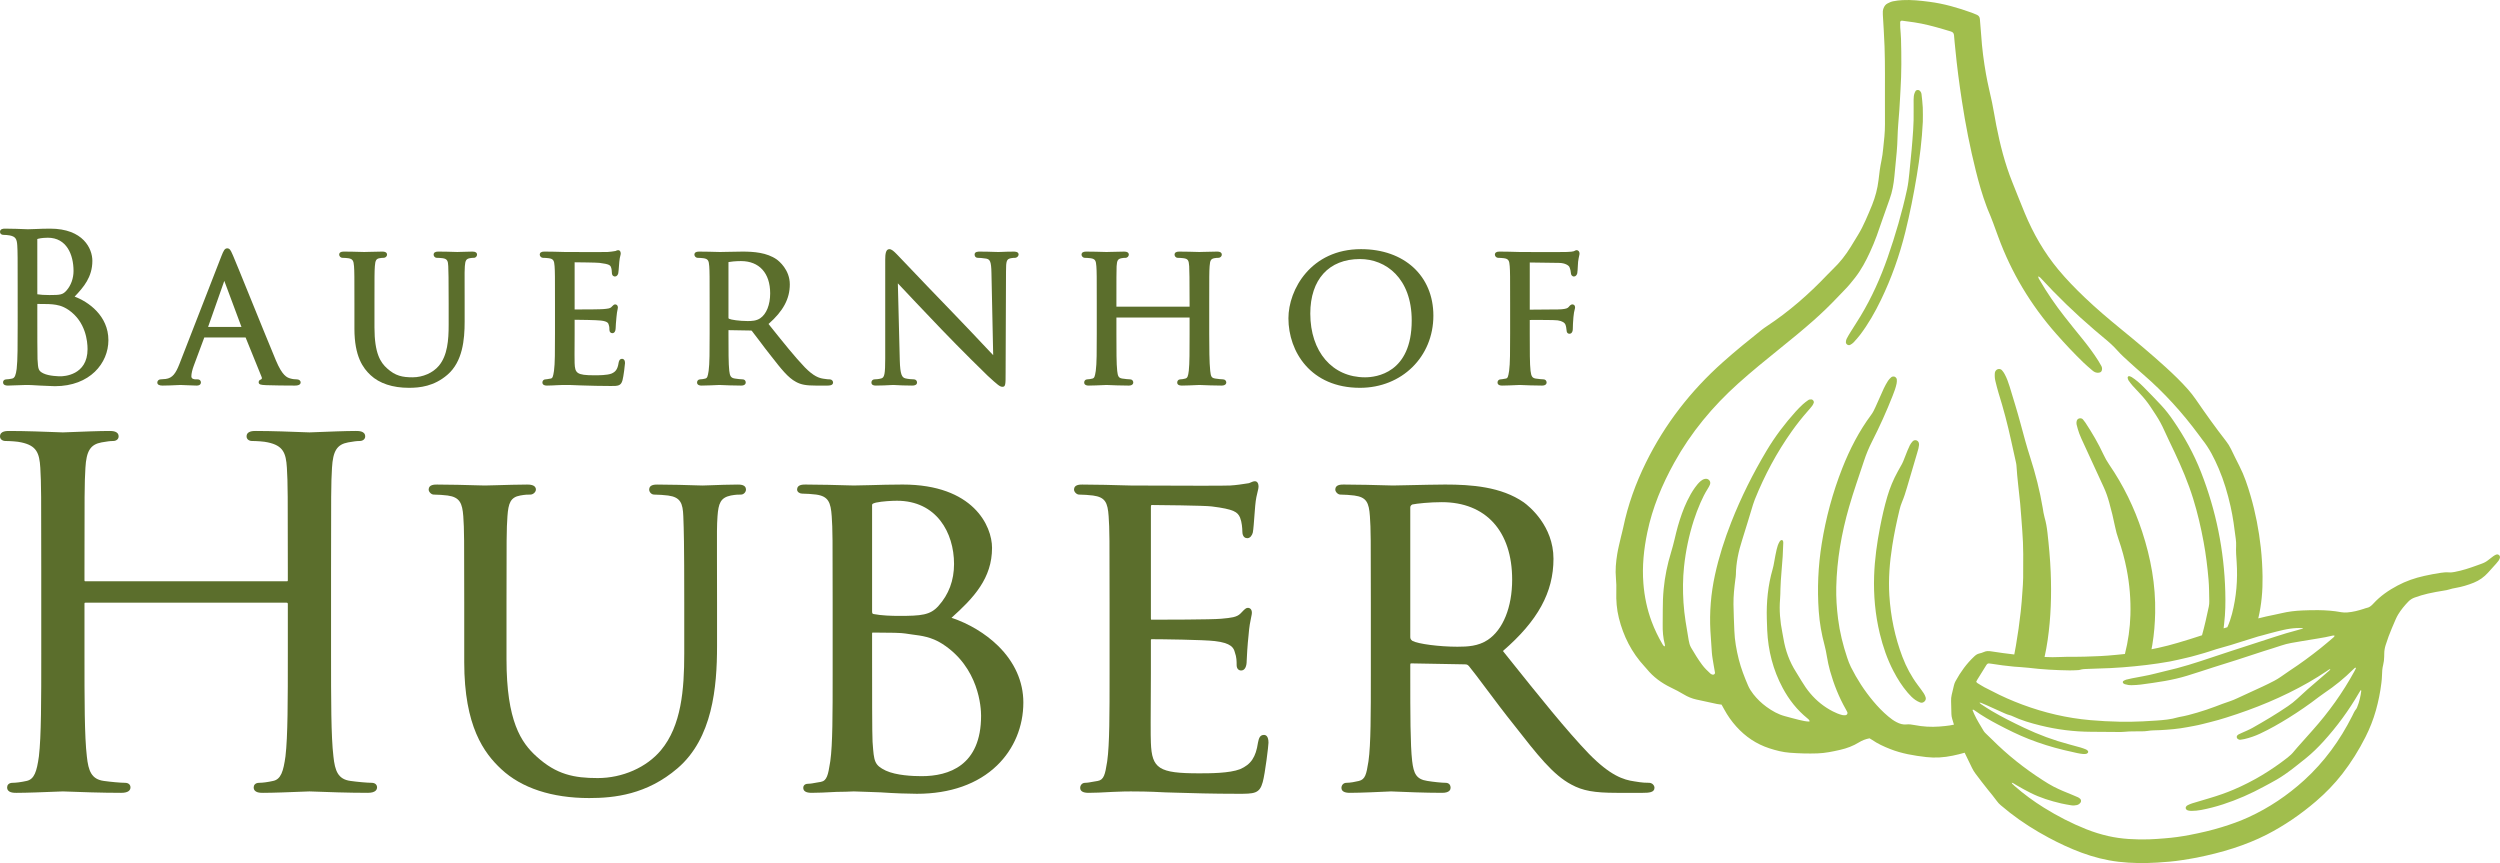
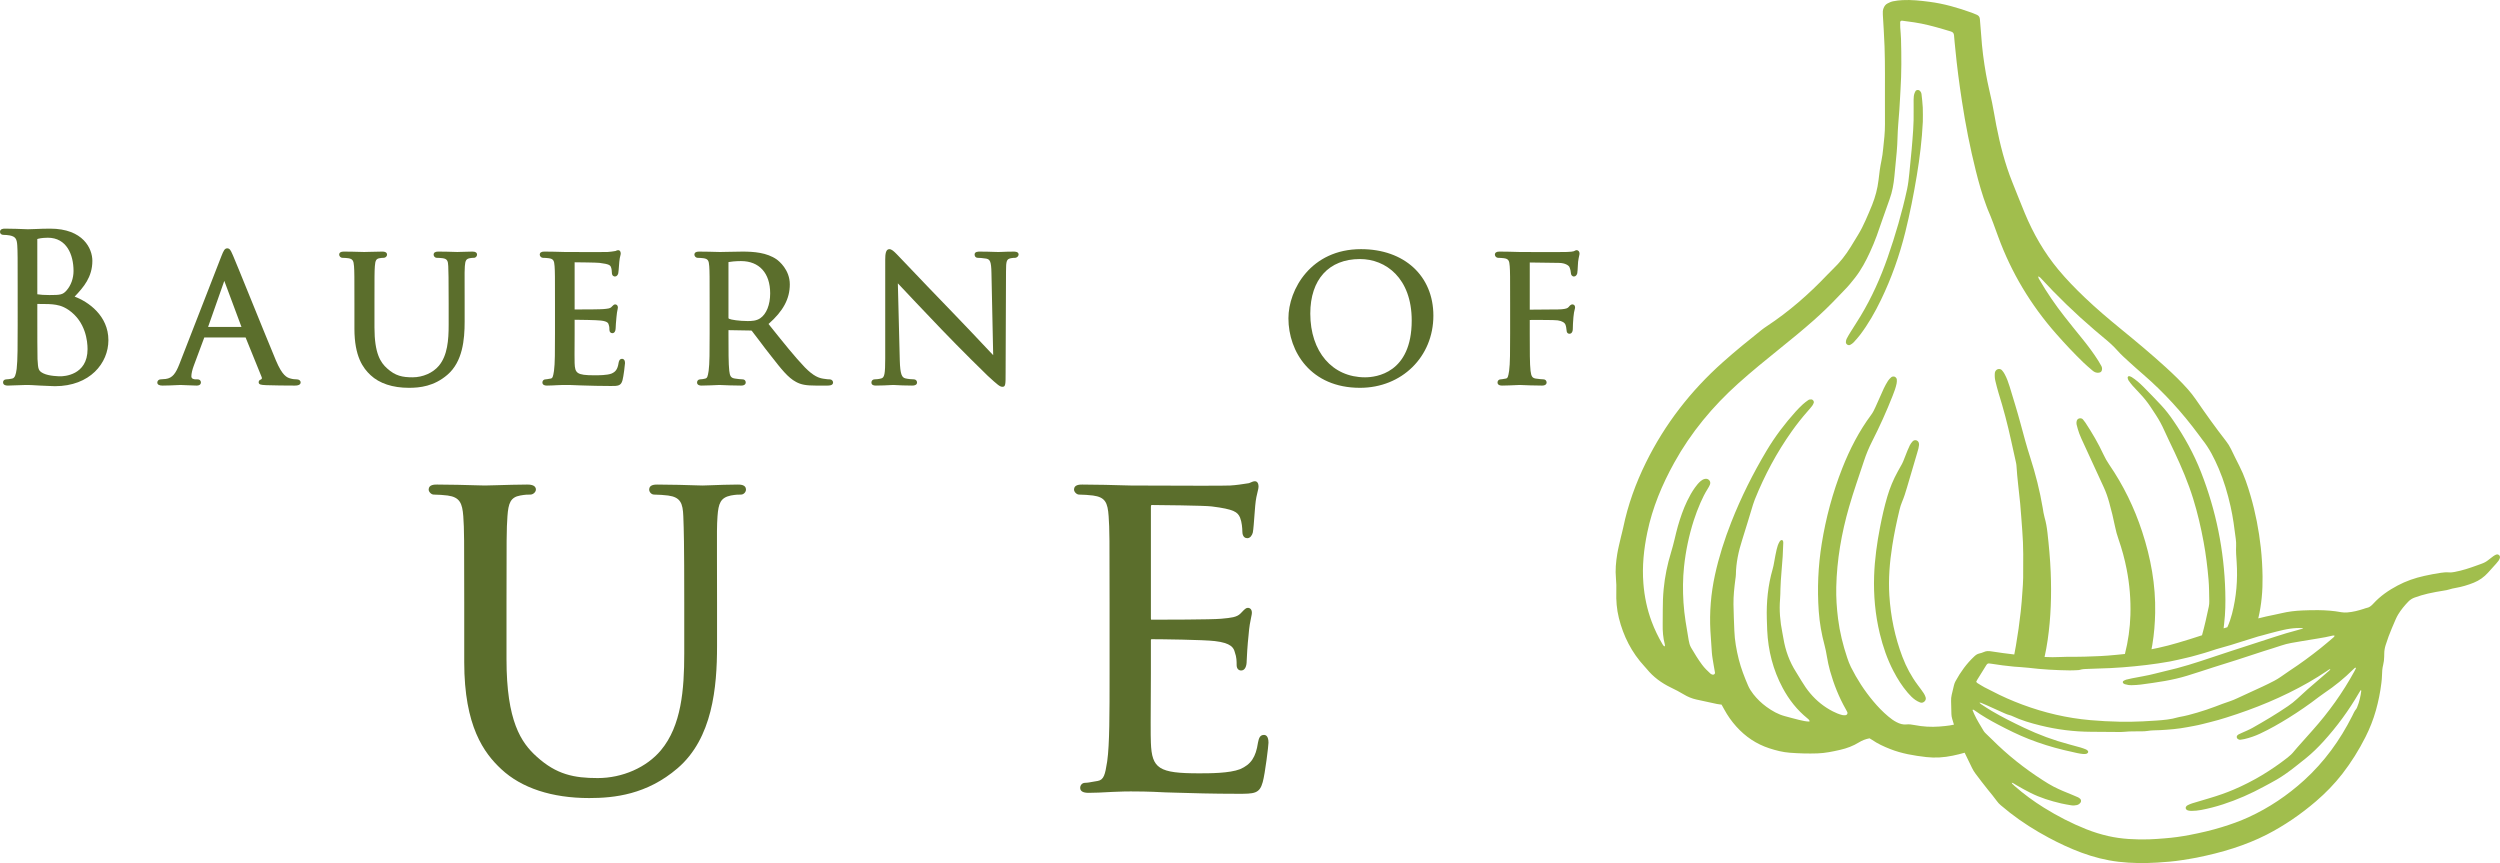
<svg xmlns="http://www.w3.org/2000/svg" version="1.1" x="0px" y="0px" viewBox="0 0 850.394 293.581" style="enable-background:new 0 0 850.394 293.581;" xml:space="preserve">
  <g id="Ebene_1">
    <g>
      <path style="fill:#5B6E2C;" d="M16.263,80.862c-0.859,0-2.204,0.083-3.177,0.329c-0.329,0.072-0.392,0.135-0.397,0.137    l0.005,18.579c0,0.149,0.016,0.194,0.016,0.196c1.032,0.171,2.416,0.261,4.103,0.261c3.783,0,4.561-0.117,5.857-1.598    c1.487-1.704,2.344-4.112,2.344-6.598C25.013,86.703,22.714,80.862,16.263,80.862 M12.696,103.387l-0.002,3.844    c0,5.187,0,13.867,0.065,14.882l0.018,0.277c0.189,3.121,0.228,3.772,2.008,4.635c1.936,0.928,5.196,0.976,5.83,0.976    c0.937,0,9.167-0.259,9.167-9.232c0-2.677-0.629-9.336-6.454-13.342c-2.22-1.503-3.867-1.708-5.46-1.904    C17.448,103.459,16.243,103.389,12.696,103.387 M18.681,131.365c-0.41,0-1.235-0.041-2.222-0.088    c-0.859-0.038-1.837-0.088-2.774-0.117c-2.06-0.144-3.964-0.21-4.194-0.21c-0.137,0-1.3,0-2.736,0.072    c-0.762,0-1.55,0.038-2.283,0.074c-0.656,0.032-1.262,0.063-1.753,0.063c-0.415,0-1.681,0-1.681-1.131    c0-0.475,0.354-0.989,1.129-0.989c0.48,0,1.208-0.099,1.949-0.261c0.955-0.196,1.273-1.271,1.555-3.317    c0.34-2.857,0.34-8.444,0.34-14.913V98.389c0-10.758,0-12.698-0.135-14.888c-0.137-2.317-0.656-3.015-2.517-3.412    c-0.512-0.128-1.64-0.196-2.229-0.196C0.489,79.893,0,79.469,0,78.903c0-1.131,1.266-1.131,1.683-1.131    c2.344,0,5.424,0.119,6.902,0.178c0.493,0.02,0.822,0.032,0.906,0.032c0.69,0,1.559-0.036,2.564-0.079    c1.386-0.056,3.11-0.131,4.967-0.131c11.362,0,14.395,6.877,14.395,10.943c0,5.521-2.97,8.964-6.032,12.182    c4.635,1.726,11.488,6.463,11.488,14.832C36.873,123.498,30.624,131.365,18.681,131.365" />
      <path style="fill:#5B6E2C;" d="M70.781,111.214h11.359l-5.843-15.677L70.781,111.214z M100.308,131.159    c-3.482,0-6.9-0.05-9.624-0.137l-0.457-0.025c-1.251-0.068-2.24-0.122-2.24-0.969c0-0.595,0.401-0.775,0.615-0.874l0.16-0.072    c0.023-0.009,0.219-0.095,0.295-0.279c0.059-0.137,0.041-0.325-0.056-0.552l-5.458-13.462l-14.048-0.005l-3.538,9.505    c-0.548,1.44-0.863,2.801-0.863,3.736c0,0.881,0.937,1.014,1.496,1.014h0.554c0.883,0,1.199,0.548,1.199,1.059    c0,0.32-0.144,1.061-1.476,1.061c-0.863,0-2.386-0.072-3.628-0.133c-0.838-0.043-1.55-0.074-1.83-0.074    c-0.203,0-0.669,0.023-1.291,0.052c-1.269,0.063-3.186,0.155-4.856,0.155c-1.163,0-1.753-0.358-1.753-1.061    c0-0.572,0.518-1.059,1.131-1.059c0.381,0,1.248-0.068,1.717-0.133c2.362-0.295,3.457-1.994,4.656-5.03l14.3-36.751    c0.739-1.882,1.127-2.65,1.985-2.65c0.87,0,1.21,0.771,1.643,1.744c0.097,0.219,0.207,0.464,0.331,0.726    c0.539,1.217,3.056,7.414,5.967,14.586c3.134,7.716,6.686,16.463,8.622,21.092c2.222,5.28,3.788,5.771,4.825,6.098    c0.904,0.275,1.794,0.318,2.244,0.318c0.786,0,1.336,0.435,1.336,1.059C102.266,130.495,102.009,131.159,100.308,131.159" />
      <path style="fill:#5B6E2C;" d="M139.096,131.919c-5.521,0-10.03-1.487-13.038-4.302c-2.56-2.382-5.501-6.334-5.501-15.826v-8.64    c0-9.113,0-10.753-0.135-12.601c-0.137-1.85-0.444-2.504-1.992-2.718c-0.453-0.068-1.456-0.131-1.994-0.131    c-0.525,0-1.059-0.534-1.059-1.061c0-0.703,0.521-1.059,1.544-1.059c1.915,0,4.261,0.068,5.71,0.106    c0.635,0.02,1.097,0.032,1.266,0.032c0.196,0,0.8-0.018,1.58-0.041c1.42-0.041,3.409-0.097,4.568-0.097    c1.334,0,1.613,0.575,1.613,1.059c0,0.545-0.548,1.061-1.129,1.061c-0.397,0-0.71,0-1.415,0.128    c-1.133,0.194-1.462,0.755-1.604,2.72c-0.133,1.848-0.133,3.488-0.133,12.601v8.223c0,8.874,2.066,11.943,4.297,13.94    c2.81,2.551,5.214,3.033,8.667,3.033c3.497,0,6.929-1.508,8.955-3.939c2.916-3.488,3.319-8.721,3.319-13.861v-7.396    c0-8.838-0.068-10.677-0.133-12.455l-0.005-0.169c-0.068-1.803-0.37-2.481-1.922-2.695c-0.453-0.068-1.456-0.131-1.994-0.131    c-0.624,0-1.059-0.561-1.059-1.061c0-0.703,0.521-1.059,1.544-1.059c1.988,0,4.43,0.074,5.719,0.115    c0.448,0.014,0.755,0.023,0.845,0.023c0.133,0,0.521-0.014,1.046-0.034c1.12-0.041,2.848-0.104,4.065-0.104    c1.025,0,1.546,0.356,1.546,1.059c0,0.5-0.437,1.061-1.061,1.061c-0.397,0-0.708,0-1.415,0.128    c-1.203,0.25-1.535,0.784-1.672,2.72c-0.095,1.266-0.09,2.465-0.077,6.023c0.002,1.625,0.011,3.741,0.011,6.578v6.289    c0,6.064-0.667,13.595-5.868,18.052C147.626,131.417,142.794,131.919,139.096,131.919" />
      <path style="fill:#5B6E2C;" d="M207.807,131.298c-3.774,0-6.778-0.092-9.192-0.167l-1.395-0.041    c-2.558-0.14-4.101-0.14-5.027-0.14c-0.135,0-1.298,0-2.594,0.072c-1.122,0.061-2.542,0.137-3.556,0.137    c-1.343,0-1.544-0.665-1.544-1.061c0-0.514,0.372-1.059,1.061-1.059c0.291,0,0.687-0.077,1.07-0.151    c0.257-0.047,0.507-0.095,0.723-0.119c0.633-0.113,0.789-0.721,1.057-2.422l0.034-0.207c0.338-2.368,0.338-6.891,0.338-12.621    v-10.366c0-9.113,0-10.753-0.135-12.601c-0.131-1.913-0.41-2.501-1.99-2.718c-0.455-0.068-1.458-0.131-1.994-0.131    c-0.527,0-1.061-0.536-1.061-1.061c0-0.703,0.521-1.061,1.544-1.061c2.046,0,4.734,0.077,6.141,0.117    c0.487,0.014,0.816,0.023,0.906,0.023l0.8,0.002c1.762,0.009,6.08,0.027,9.424,0.027c2.425,0,3.858-0.007,4.257-0.029    c0.906-0.052,1.769-0.189,2.344-0.282l0.367-0.059c0.023-0.009,0.099-0.045,0.178-0.083c0.196-0.086,0.444-0.198,0.735-0.198    c0.392,0,0.852,0.295,0.852,1.129c0,0.23-0.059,0.457-0.137,0.768c-0.113,0.448-0.268,1.061-0.349,2.042    c-0.027,0.225-0.063,0.701-0.101,1.257c-0.077,1.037-0.16,2.208-0.252,2.679c-0.135,0.55-0.53,1.084-1.118,1.084    c-0.248,0-1.059-0.097-1.059-1.339c0-0.437-0.083-1.296-0.304-1.855c-0.277-0.64-0.597-1.03-3.892-1.442    c-0.897-0.117-6.956-0.194-8.471-0.201v0.045v15.959v0.045c4.18,0,8.887-0.036,9.87-0.135c1.501-0.14,2.181-0.221,2.618-0.66    l0.239-0.246c0.37-0.383,0.658-0.685,1.066-0.685c0.46,0,0.924,0.329,0.924,1.059c0,0.178-0.045,0.388-0.113,0.705    c-0.113,0.539-0.284,1.352-0.374,2.587c-0.14,1.185-0.275,3.38-0.275,3.756c0,1.021-0.444,1.683-1.129,1.683    c-0.493,0-0.991-0.349-0.991-1.131c0-0.53,0-1.075-0.241-1.74c-0.119-0.462-0.291-1.145-2.636-1.42    c-1.53-0.192-7.452-0.266-8.957-0.273v4.746c0,0.561-0.007,1.508-0.011,2.6c-0.018,2.769-0.038,6.557,0.007,7.382    c0.122,3.425,0.71,4.158,6.681,4.158c1.532,0,4.383,0,5.87-0.584c1.257-0.545,2.064-1.318,2.402-3.626    c0.101-0.503,0.279-1.388,1.192-1.388c0.3,0,0.994,0.142,0.994,1.474c0,0.466-0.491,4.529-0.852,5.818    C211.221,131.298,210.151,131.298,207.807,131.298" />
      <path style="fill:#5B6E2C;" d="M252.053,88.807c-1.818,0-3.689,0.214-4.227,0.334c-0.032,0.036-0.032,0.081-0.032,0.126v18.861    c0,0.117,0.005,0.167,0.183,0.302c0.656,0.343,3.558,0.78,6.357,0.78c1.433,0,2.943-0.074,4.239-0.937    c2.134-1.422,3.407-4.599,3.407-8.502C261.979,92.905,258.268,88.807,252.053,88.807 M281.348,131.159h-3.802    c-3.355,0-5.066-0.315-6.769-1.246c-2.72-1.431-4.998-4.345-8.446-8.757c-1.413-1.758-2.828-3.648-4.074-5.316    c-1.025-1.37-1.913-2.553-2.504-3.272c-0.14-0.135-0.14-0.135-0.385-0.135l-7.571-0.133l-0.002,1.284    c0,5.697,0,10.194,0.27,12.579c0.21,1.742,0.534,2.398,1.931,2.605c0.838,0.14,2.105,0.27,2.609,0.27    c0.633,0,1.061,0.428,1.061,1.059c0,0.248-0.113,1.061-1.544,1.061c-2.589,0-5.543-0.128-6.81-0.183    c-0.361-0.014-0.595-0.025-0.654-0.025l-0.286,0.014c-1.028,0.047-4.144,0.194-5.724,0.194c-1.345,0-1.544-0.665-1.544-1.061    c0-0.514,0.37-1.059,1.059-1.059c0.509,0,1.226-0.133,1.724-0.259c0.712-0.167,0.859-0.744,1.133-2.477l0.029-0.164    c0.336-2.368,0.336-6.891,0.336-12.621v-10.366c0-9.113,0-10.753-0.133-12.601c-0.133-1.913-0.412-2.499-1.992-2.718    c-0.453-0.068-1.458-0.131-1.994-0.131c-0.527,0-1.061-0.534-1.061-1.061c0-0.703,0.521-1.059,1.546-1.059    c2.046,0,4.813,0.074,6.258,0.115c0.5,0.014,0.838,0.023,0.926,0.023c0.223,0,1.048-0.018,2.093-0.043    c1.827-0.038,4.322-0.095,5.505-0.095c3.876,0,8.293,0.318,11.661,2.661c0.755,0.548,4.462,3.497,4.462,8.484    c0,4.912-2.24,9.086-7.242,13.478l0.579,0.726c4.543,5.681,8.471,10.587,11.754,14c3.002,3.069,4.867,3.691,6.433,3.905    c1.145,0.203,1.719,0.203,2.062,0.203c0.676,0,1.131,0.548,1.131,1.059C283.376,131.159,282.055,131.159,281.348,131.159" />
      <path style="fill:#5B6E2C;" d="M341.003,131.573c-0.872,0-1.555-0.566-5.018-3.743c-0.604-0.539-9.381-9.174-15.846-15.918    c-5.735-6.014-11.921-12.509-14.726-15.531l0.656,26.171c0.137,4.865,0.726,5.861,1.913,6.156c0.967,0.243,2.265,0.329,2.9,0.329    c0.593,0,1.059,0.469,1.059,1.061c0,0.484-0.291,1.059-1.681,1.059c-2.481,0-4.399-0.106-5.543-0.167    c-0.43-0.023-0.732-0.041-0.883-0.041c-0.167,0-0.516,0.02-0.998,0.045c-1.104,0.061-2.95,0.162-4.872,0.162    c-0.424,0-1.546,0-1.546-1.059c0-0.593,0.469-1.061,1.061-1.061c0.442,0,1.49-0.068,2.319-0.32    c1.077-0.293,1.318-1.557,1.318-6.774V88.299c0-1.843,0.171-3.547,1.406-3.547c0.78,0,1.555,0.737,2.492,1.697l0.264,0.268    c0.322,0.322,1.512,1.573,3.299,3.452c3.603,3.786,9.631,10.122,15.914,16.59c3.946,4.083,8.033,8.421,11.017,11.589    c0.915,0.969,1.708,1.807,2.332,2.47l-0.59-27.945c-0.07-3.952-0.489-4.662-1.807-4.908c-1.057-0.196-2.413-0.264-2.869-0.264    c-0.633,0-1.057-0.455-1.057-1.131c0-0.989,1.226-0.989,1.749-0.989c1.852,0,3.761,0.063,5.036,0.104    c0.624,0.02,1.093,0.034,1.32,0.034c0.234,0,0.622-0.016,1.129-0.036c0.987-0.043,2.416-0.101,4.054-0.101    c0.415,0,1.681,0,1.681,0.989c0,0.536-0.543,1.131-1.269,1.131c-0.261,0-0.703,0-1.336,0.126c-1.474,0.304-1.679,0.859-1.679,4.55    l-0.137,34.407C342.065,130.746,342.065,131.573,341.003,131.573" />
-       <path style="fill:#5B6E2C;" d="M415.52,131.159c-2.517,0-5.363-0.122-6.731-0.178c-0.43-0.018-0.717-0.029-0.8-0.029    c-0.074,0-0.435,0.016-0.946,0.038c-1.406,0.063-3.761,0.169-5.063,0.169c-1.025,0-1.544-0.358-1.544-1.061    c0-0.514,0.37-1.059,1.059-1.059c0.406,0,0.978-0.09,1.661-0.259c0.793-0.178,0.998-0.827,1.224-2.686    c0.268-2.386,0.268-6.821,0.268-12.439v-5.643h-24.891v5.643c0,5.656,0,10.125,0.268,12.509c0.214,1.764,0.408,2.402,1.728,2.607    c0.937,0.144,2.188,0.268,2.677,0.268c0.69,0,1.061,0.545,1.061,1.059c0,0.248-0.113,1.061-1.546,1.061    c-2.646,0-5.616-0.128-6.884-0.183c-0.354-0.018-0.586-0.025-0.644-0.025c-0.101,0-0.516,0.018-1.095,0.045    c-1.372,0.059-3.671,0.162-4.987,0.162c-1.343,0-1.544-0.665-1.544-1.061c0-0.514,0.372-1.059,1.061-1.059    c0.507,0,1.226-0.133,1.724-0.259c0.71-0.167,0.859-0.744,1.133-2.477l0.027-0.164c0.338-2.368,0.338-6.891,0.338-12.621v-10.366    c0-9.113,0-10.753-0.135-12.601c-0.131-1.913-0.41-2.499-1.992-2.718c-0.453-0.068-1.456-0.131-1.994-0.131    c-0.525,0-1.059-0.534-1.059-1.061c0-0.703,0.521-1.059,1.544-1.059c2.046,0,4.698,0.074,6.084,0.115    c0.482,0.014,0.804,0.023,0.895,0.023c0.077,0,0.421-0.011,0.922-0.027c1.334-0.038,3.736-0.11,5.088-0.11    c1.025,0,1.546,0.356,1.546,1.059c0,0.527-0.534,1.061-1.061,1.061c-0.397,0-0.773,0-1.408,0.126    c-1.264,0.264-1.544,0.719-1.679,2.72c-0.068,1.839-0.068,3.718-0.068,12.745v1.01h24.891v-1.01    c0-9.111-0.065-10.886-0.137-12.761c-0.135-1.963-0.374-2.488-1.92-2.7c-0.453-0.068-1.458-0.131-1.992-0.131    c-0.624,0-1.061-0.561-1.061-1.061c0-0.703,0.521-1.059,1.546-1.059c2.044,0,4.807,0.079,6.147,0.117    c0.419,0.011,0.696,0.02,0.759,0.02c0.104,0,0.532-0.011,1.122-0.032c1.379-0.038,3.635-0.106,4.89-0.106    c1.33,0,1.611,0.575,1.611,1.059c0,0.545-0.548,1.061-1.127,1.061c-0.397,0-0.712,0-1.42,0.128    c-1.113,0.243-1.462,0.629-1.602,2.718c-0.135,1.85-0.135,3.491-0.135,12.603v10.366c0,4.491,0.038,9.987,0.34,12.646    c0.219,1.816,0.354,2.402,1.724,2.605c0.841,0.14,2.181,0.27,2.612,0.27c0.732,0,1.129,0.545,1.129,1.059    C417.134,130.276,417.055,131.159,415.52,131.159" />
      <path style="fill:#5B6E2C;" d="M462.609,88.115c-10.584,0-16.903,6.94-16.903,18.561c0,12.962,7.486,21.671,18.629,21.671    c3.723,0,15.869-1.393,15.869-19.321C480.204,94.582,471.368,88.115,462.609,88.115 M462.609,131.919    c-16.725,0-24.341-12.261-24.341-23.652c0-9.764,7.659-23.517,24.686-23.517c14.726,0,24.621,9.093,24.621,22.617    C487.575,121.366,476.842,131.919,462.609,131.919" />
      <path style="fill:#5B6E2C;" d="M524.552,131.159c-2.648,0-5.658-0.128-6.945-0.183c-0.363-0.018-0.597-0.025-0.656-0.025    c-0.101,0-0.509,0.018-1.077,0.045c-1.352,0.059-3.617,0.162-4.933,0.162c-1.345,0-1.546-0.665-1.546-1.061    c0-0.514,0.372-1.059,1.061-1.059c0.293,0,0.69-0.077,1.073-0.149c0.255-0.05,0.505-0.097,0.721-0.122    c0.633-0.113,0.789-0.719,1.059-2.422l0.034-0.207c0.338-2.368,0.338-6.891,0.338-12.621v-10.366c0-9.113,0-10.753-0.135-12.601    c-0.133-1.913-0.412-2.499-1.992-2.718c-0.453-0.068-1.458-0.131-1.994-0.131c-0.527,0-1.061-0.534-1.061-1.061    c0-0.703,0.521-1.059,1.546-1.059c2.044,0,4.658,0.074,6.023,0.115c0.475,0.014,0.793,0.023,0.883,0.023l1.927,0.009    c2.344,0.007,6.289,0.023,9.39,0.023c2.526,0,4.009-0.009,4.408-0.032l0.717-0.034c0.782-0.036,1.519-0.074,1.875-0.205    c0.173-0.043,0.286-0.106,0.392-0.167c0.18-0.101,0.385-0.216,0.64-0.216c0.563,0,0.989,0.487,0.989,1.131    c0,0.241-0.059,0.505-0.142,0.87c-0.097,0.442-0.232,1.048-0.347,1.965c-0.025,0.207-0.052,0.723-0.081,1.314    c-0.052,0.998-0.108,2.132-0.201,2.596c-0.14,0.554-0.536,1.086-1.12,1.086c-0.613,0-1.059-0.534-1.059-1.269    c0-0.37-0.174-1.257-0.498-1.972c-0.21-0.453-1.366-1.39-3.623-1.39l-9.856-0.137v0.045v16.001l8.124-0.068    c1.032,0,1.918,0,2.722-0.065c1.449-0.137,2.042-0.336,2.431-0.823c0.345-0.433,0.735-0.838,1.208-0.838    c0.156,0,0.924,0.05,0.924,1.059c0,0.187-0.054,0.394-0.131,0.708c-0.133,0.534-0.336,1.343-0.426,2.585    c-0.133,1.131-0.205,3.439-0.205,3.896c0,1.287-0.584,1.749-1.129,1.749c-0.478,0-0.989-0.295-0.989-1.129l-0.018-0.117    c-0.061-0.559-0.138-1.257-0.356-1.812c-0.25-0.748-1.242-1.3-2.659-1.508c-0.473-0.065-1.936-0.144-6.177-0.144l-3.319,0.014    v4.674c0,5.809,0,10.4,0.27,12.642c0.225,1.859,0.599,2.42,1.735,2.612c0.928,0.144,2.179,0.268,2.67,0.268    c0.687,0,1.059,0.545,1.059,1.059C526.096,130.346,525.983,131.159,524.552,131.159" />
-       <path style="fill:#5B6E2C;" d="M125.1,269.689c-6.826,0-14.323-0.284-17.926-0.419c-1.05-0.038-1.731-0.065-1.915-0.065    c-0.23,0-1.239,0.041-2.675,0.099c-3.621,0.144-9.681,0.385-13.131,0.385c-0.944,0-3.159,0-3.159-1.868    c0-0.712,0.491-1.544,1.868-1.544c1.181,0,2.943-0.237,4.712-0.631c2.677-0.536,3.524-3.245,4.234-8.387    c0.8-6.729,0.8-19.172,0.8-34.923v-16.937c0-0.354-0.273-0.39-0.39-0.39H29.127c-0.318,0-0.39,0.036-0.39,0.39v16.937    c0,15.751,0,28.195,0.802,34.935c0.516,4.996,1.593,7.806,5.794,8.369c2.298,0.329,5.785,0.638,7.184,0.638    c1.375,0,1.864,0.831,1.864,1.544c0,0.852-0.548,1.868-3.155,1.868c-6.83,0-14.325-0.284-17.928-0.419    c-1.048-0.038-1.728-0.065-1.911-0.065c-0.234,0-1.244,0.041-2.684,0.099c-3.619,0.144-9.678,0.385-13.124,0.385    c-0.944,0-3.159,0-3.159-1.868c0-0.712,0.491-1.544,1.868-1.544c1.179,0,2.943-0.237,4.716-0.631    c2.673-0.536,3.52-3.245,4.227-8.387c0.802-6.729,0.802-19.172,0.802-34.923V193.95c0-25.132,0-29.662-0.32-34.804    c-0.302-5.106-1.305-7.571-6.479-8.669c-1.237-0.309-3.905-0.469-5.365-0.469c-1.084,0-1.868-0.649-1.868-1.544    c0-1.868,2.213-1.868,3.157-1.868c5.456,0,12.63,0.275,16.083,0.408c1.167,0.045,1.947,0.077,2.145,0.077    c0.232,0,1.242-0.041,2.675-0.099c3.621-0.144,9.683-0.385,13.131-0.385c0.944,0,3.159,0,3.159,1.868    c0,0.895-0.786,1.544-1.868,1.544c-1.088,0-2.039,0.158-3.939,0.475c-3.77,0.701-5.158,2.884-5.487,8.66    c-0.32,5.145-0.32,9.674-0.32,34.806v3.387c0,0.354,0.072,0.39,0.39,0.39h68.391c0.318,0,0.39-0.036,0.39-0.39v-3.387    c0-25.132,0-29.662-0.32-34.804c-0.302-5.106-1.305-7.571-6.481-8.669c-1.235-0.309-3.905-0.469-5.363-0.469    c-1.084,0-1.868-0.649-1.868-1.544c0-1.868,2.213-1.868,3.159-1.868c5.453,0,12.63,0.275,16.083,0.41    c1.165,0.043,1.94,0.074,2.141,0.074c0.234,0,1.244-0.041,2.684-0.099c3.619-0.144,9.678-0.385,13.124-0.385    c0.946,0,3.159,0,3.159,1.868c0,0.895-0.784,1.544-1.868,1.544c-1.091,0-2.042,0.158-3.937,0.475    c-3.772,0.701-5.16,2.884-5.489,8.66c-0.32,5.145-0.32,9.674-0.32,34.806v28.386c0,15.751,0,28.195,0.802,34.935    c0.516,4.996,1.593,7.806,5.794,8.369c2.298,0.329,5.782,0.638,7.182,0.638c1.377,0,1.868,0.831,1.868,1.544    C128.257,268.52,127.844,269.689,125.1,269.689" />
      <path style="fill:#5B6E2C;" d="M200.424,271.464c-12.689,0-23.032-3.4-29.912-9.834c-5.863-5.458-12.601-14.53-12.601-36.388    v-20.161c0-21.306,0-25.141-0.32-29.477c-0.329-4.417-1.174-6.483-5.311-7.051c-1.093-0.158-3.497-0.318-4.761-0.318    c-0.795,0-1.706-0.908-1.706-1.708c0-1.704,1.988-1.704,2.837-1.704c4.466,0,9.998,0.158,13.306,0.25    c1.501,0.041,2.587,0.072,2.984,0.072c0.46,0,1.875-0.038,3.7-0.092c3.353-0.099,7.948-0.23,10.654-0.23    c0.739,0,2.995,0,2.995,1.704c0,0.847-0.942,1.708-1.864,1.708c-0.962,0-1.722,0-3.445,0.311    c-3.351,0.584-4.054,2.648-4.369,7.055c-0.32,4.338-0.32,8.173-0.32,29.479v19.19c0,21.015,4.944,28.339,10.291,33.121    c6.708,6.084,12.687,7.274,20.745,7.274c8.394,0,16.63-3.628,21.495-9.471c6.97-8.331,7.93-20.716,7.93-32.859v-17.254    c0-20.822-0.149-24.898-0.311-29.215l-0.011-0.282c-0.162-4.396-0.944-6.452-5.147-7.031c-1.093-0.158-3.495-0.318-4.761-0.318    c-0.976,0-1.704-0.904-1.704-1.708c0-1.704,1.985-1.704,2.835-1.704c4.64,0,10.291,0.174,13.329,0.27    c1.061,0.029,1.78,0.052,1.992,0.052c0.311,0,1.228-0.034,2.47-0.079c2.639-0.097,6.623-0.243,9.467-0.243    c0.85,0,2.837,0,2.837,1.704c0,0.804-0.732,1.708-1.708,1.708c-0.962,0-1.722,0-3.443,0.311c-3.515,0.732-4.216,2.682-4.532,7.058    c-0.221,2.988-0.21,5.812-0.185,14.194c0.011,3.783,0.027,8.698,0.027,15.283v14.676c0,13.994-1.526,31.365-13.43,41.566    C220.017,270.31,208.921,271.464,200.424,271.464" />
-       <path style="fill:#5B6E2C;" d="M305.104,170.331c-1.679,0-4.967,0.169-7.139,0.633c-1.318,0.329-1.318,0.561-1.318,0.888v36.131    c0,0.759,0.198,0.809,0.527,0.89c2.612,0.518,6.104,0.629,8.574,0.629c7.72,0,10.67-0.277,13.446-3.355    c3.538-3.919,5.332-8.725,5.332-14.296C324.526,181.14,318.52,170.331,305.104,170.331 M296.876,215.171    c-0.099,0-0.23,0-0.23,0.392v7.58c0,10.78,0,27.075,0.16,29.148l0.038,0.532c0.448,6.143,0.541,7.423,4.475,9.316    c3.563,1.634,9.156,1.879,12.171,1.879c9.23,0,20.231-3.567,20.231-20.553c0-2.679-0.64-16.454-13.282-24.513    c-3.621-2.294-7.013-2.72-10.005-3.098c-0.901-0.11-1.749-0.221-2.535-0.37C306.76,215.275,303.051,215.171,296.876,215.171     M311.877,270.013c-2.648,0-7.86-0.171-12.301-0.487l-3.903-0.142c-2.691-0.099-4.811-0.178-5.248-0.178    c-0.077,0-0.291,0.009-0.606,0.023c-0.978,0.045-3.008,0.137-5.201,0.137c-3.797,0.214-6.681,0.322-8.547,0.322    c-1.882,0-2.835-0.572-2.835-1.704c0-0.324,0.124-1.384,1.704-1.384c0.757,0,1.724-0.183,2.661-0.363    c0.577-0.11,1.133-0.216,1.625-0.275c2.055-0.367,2.477-2.456,3.103-6.424l0.11-0.678c0.795-5.597,0.795-16.186,0.795-29.587    v-24.193c0-21.306,0-25.141-0.318-29.477c-0.329-4.73-1.138-6.801-5.314-7.373c-1.091-0.158-3.491-0.32-4.759-0.32    c-0.822,0-1.708-0.557-1.708-1.384c0-1.704,1.988-1.704,2.837-1.704c4.775,0,10.985,0.174,14.323,0.27    c1.145,0.029,1.92,0.052,2.129,0.052c1.408,0,3.38-0.056,5.676-0.119c3.153-0.09,7.076-0.203,10.938-0.203    c24.057,0,30.414,14.095,30.414,21.545c0,10.321-6.174,16.952-13.791,23.785c5.85,1.922,11.567,5.354,15.817,9.514    c5.64,5.523,8.622,12.193,8.622,19.285c0,8.22-3.171,15.821-8.926,21.403C332.656,266.671,323.217,270.013,311.877,270.013" />
      <path style="fill:#5B6E2C;" d="M421.076,270.013c-8.694,0-15.654-0.214-21.245-0.383l-3.452-0.101    c-5.965-0.322-9.73-0.322-11.756-0.322c-0.714,0-3.27,0.011-6.098,0.16c-3.619,0.214-6.395,0.322-8.257,0.322    c-1.882,0-2.835-0.572-2.835-1.704c0-0.827,0.599-1.708,1.704-1.708c0.757,0,1.724-0.183,2.661-0.363    c0.577-0.108,1.133-0.216,1.627-0.275c2.098-0.372,2.497-2.301,3.132-6.28l0.079-0.498c0.795-5.597,0.795-16.186,0.795-29.587    v-24.193c0-21.306,0-25.141-0.318-29.477c-0.327-4.707-1.179-6.483-5.314-7.051c-1.091-0.158-3.491-0.318-4.759-0.318    c-0.795,0-1.704-0.908-1.704-1.708c0-1.704,1.985-1.704,2.833-1.704c4.775,0,10.985,0.174,14.323,0.27    c1.145,0.029,1.92,0.052,2.129,0.052l1.85,0.009c4.119,0.018,14.206,0.065,22.023,0.065c5.676,0,9.032-0.025,9.974-0.074    c2.129-0.126,4.155-0.446,5.496-0.66c0.356-0.056,0.66-0.106,0.899-0.14c0.171-0.045,0.397-0.149,0.624-0.255    c0.415-0.185,0.883-0.397,1.393-0.397c0.288,0,1.224,0.135,1.224,1.866c0,0.439-0.124,0.931-0.295,1.609    c-0.255,1.01-0.64,2.537-0.838,4.89c-0.059,0.491-0.137,1.593-0.23,2.884c-0.167,2.296-0.372,5.154-0.584,6.213    c-0.234,0.937-0.91,1.915-1.855,1.915c-0.635,0-1.706-0.306-1.706-2.348c0-0.937-0.16-3.107-0.764-4.626    c-0.827-1.924-1.994-2.875-9.699-3.838c-2.364-0.311-18.618-0.478-20.416-0.478c-0.122,0.025-0.228,0.146-0.228,0.874v37.26    c0,0.336,0,0.75,0.054,0.868c0.025-0.007,0.061,0.009,0.174,0.009c3.414,0,20.612-0.016,23.656-0.322l0.261-0.025    c3.153-0.295,5.057-0.475,6.323-1.744c0.205-0.205,0.397-0.401,0.572-0.588c0.786-0.816,1.307-1.354,1.931-1.354    c0.322,0,1.384,0.124,1.384,1.706c0,0.336-0.099,0.793-0.246,1.487c-0.268,1.273-0.676,3.2-0.886,6.134    c-0.331,2.83-0.645,7.918-0.645,8.831c0,1.526-0.491,3.157-1.868,3.157c-0.744,0-1.544-0.489-1.544-1.866    c0-1.3,0-2.641-0.611-4.32c-0.385-1.537-1.242-3.168-6.781-3.82c-3.729-0.464-18.627-0.638-21.385-0.638    c-0.356,0-0.392,0.072-0.392,0.39v11.452c0,1.311-0.014,3.518-0.027,6.068c-0.038,6.47-0.09,15.33,0.025,17.286    c0.309,8.867,2.756,10.424,16.362,10.424c3.626,0,10.372,0,13.982-1.413c3.7-1.607,5.359-4.065,6.091-9.063    c0.288-1.429,0.633-2.587,2.024-2.587c0.703,0,1.544,0.464,1.544,2.673c0,0.953-1.136,10.431-1.958,13.378    C428.451,270.013,426.594,270.013,421.076,270.013" />
-       <path style="fill:#5B6E2C;" d="M490.429,170.814c-4.011,0-8.547,0.462-10.032,0.793c-0.586,0.309-0.681,0.71-0.681,1.05v44.034    c0,0.568,0.185,0.899,0.737,1.314c1.931,1.034,9.12,1.983,15.301,1.983c3.461,0,7.107-0.18,10.325-2.323    c5.194-3.461,8.293-11.121,8.293-20.488C514.372,180.668,505.421,170.814,490.429,170.814 M558.821,269.689h-8.872    c-7.684,0-11.58-0.712-15.436-2.812c-6.226-3.276-11.508-10.039-19.506-20.274c-3.285-4.088-6.594-8.507-9.509-12.405    c-2.389-3.191-4.446-5.945-5.834-7.623c-0.496-0.491-0.669-0.595-1.49-0.595l-18.079-0.324c-0.25,0-0.379,0-0.379,0.554v3.222    c0,13.32,0,23.839,0.64,29.454c0.507,4.212,1.372,6.19,5.16,6.753c1.965,0.329,4.978,0.638,6.204,0.638    c1.07,0,1.708,0.638,1.708,1.708c0,0.512-0.275,1.704-2.835,1.704c-6.023,0-12.917-0.295-15.859-0.421    c-0.863-0.041-1.42-0.063-1.562-0.063c-0.038,0-0.3,0.016-0.728,0.034c-2.384,0.11-9.642,0.451-13.304,0.451    c-1.882,0-2.835-0.575-2.835-1.704c0-0.827,0.599-1.708,1.704-1.708c1.266,0,3.008-0.324,4.216-0.626    c2.193-0.516,2.571-2.332,3.218-6.395l0.065-0.397c0.795-5.597,0.795-16.184,0.795-29.587v-24.193c0-21.304,0-25.141-0.318-29.475    c-0.327-4.71-1.179-6.483-5.314-7.051c-1.091-0.158-3.491-0.32-4.759-0.32c-0.795,0-1.704-0.908-1.704-1.706    c0-1.706,1.985-1.706,2.833-1.706c4.773,0,11.154,0.176,14.584,0.27c1.181,0.032,1.983,0.054,2.19,0.054    c0.53,0,2.461-0.043,4.908-0.099c4.25-0.092,10.068-0.225,12.835-0.225c8.926,0,19.089,0.723,26.782,6.073    c1.692,1.23,10.086,7.903,10.086,19.183c0,11.405-5.311,21.096-17.2,31.365l1.818,2.274    c10.616,13.277,19.789,24.745,27.478,32.738c7.191,7.339,11.686,8.829,15.472,9.345c2.713,0.478,4.151,0.478,4.921,0.478    c1.113,0,1.866,0.883,1.866,1.708C562.784,269.556,560.907,269.689,558.821,269.689" />
    </g>
  </g>
  <g id="Ebene_2">
    <g>
      <path style="fill:#A1BE4D;" d="M654.296,235.705c-0.599-0.89-1.248-1.749-1.895-2.607c-2.231-2.968-3.964-6.197-5.28-9.665    c-2.553-6.726-3.986-13.687-4.441-20.858c-0.363-5.697,0.113-11.35,0.992-16.973c0.64-4.094,1.496-8.151,2.463-12.182    c0.216-0.899,0.476-1.776,0.834-2.625c0.692-1.627,1.228-3.306,1.717-5.003c1.131-3.905,2.296-7.801,3.448-11.7    c0.151-0.516,0.315-1.028,0.439-1.55c0.104-0.446,0.153-0.904,0.201-1.185c-0.014-0.255-0.016-0.331-0.02-0.408    c-0.038-0.5-0.291-0.872-0.719-1.106c-0.442-0.241-1.115-0.106-1.469,0.318c-0.34,0.41-0.699,0.834-0.922,1.309    c-0.55,1.181-1.073,2.38-1.517,3.603c-0.471,1.305-0.985,2.578-1.722,3.759c-0.322,0.521-0.595,1.073-0.892,1.611    c-1.496,2.693-2.655,5.525-3.529,8.482c-1.005,3.389-1.773,6.832-2.449,10.294c-1.07,5.505-1.85,11.044-2.037,16.664    c-0.219,6.636,0.367,13.187,1.927,19.641c1.068,4.414,2.533,8.691,4.633,12.732c1.384,2.664,2.977,5.192,4.946,7.472    c0.755,0.877,1.562,1.699,2.51,2.362c0.498,0.347,1.052,0.633,1.618,0.854c0.532,0.207,1.055,0.077,1.492-0.329    c0.448-0.415,0.548-0.944,0.379-1.474C654.842,236.635,654.594,236.144,654.296,235.705z" />
      <path style="fill:#A1BE4D;" d="M652.012,59.742c1.007-6.064,1.755-12.153,2.053-18.298c0-1.611,0.059-3.227-0.016-4.836    c-0.072-1.53-0.27-3.056-0.43-4.581c-0.05-0.471-0.279-0.865-0.626-1.194c-0.381-0.363-1.145-0.286-1.417,0.164    c-0.117,0.196-0.221,0.403-0.302,0.615c-0.282,0.728-0.336,1.496-0.342,2.265c-0.009,1.228-0.023,2.456,0.004,3.684    c0.104,4.462-0.302,8.899-0.678,13.333c-0.228,2.677-0.503,5.35-0.784,8.02c-0.192,1.83-0.376,3.657-0.768,5.467    c-1.708,7.885-3.964,15.612-6.618,23.226c-2.409,6.904-5.379,13.55-9.153,19.823c-1.106,1.841-2.294,3.635-3.427,5.46    c-0.487,0.782-0.958,1.575-1.377,2.391c-0.167,0.327-0.219,0.732-0.241,1.104c-0.041,0.719,0.854,1.271,1.476,0.917    c0.397-0.225,0.809-0.469,1.115-0.798c0.782-0.843,1.557-1.699,2.251-2.614c2.792-3.687,5.063-7.689,7.076-11.842    c3.594-7.418,6.323-15.147,8.304-23.143C649.679,72.575,650.946,66.18,652.012,59.742z" />
      <path style="fill:#A1BE4D;" d="M850.083,188.839c-0.345-0.313-0.741-0.313-1.129-0.133c-0.32,0.146-0.624,0.333-0.91,0.539    c-0.532,0.385-1.059,0.78-1.562,1.201c-0.708,0.597-1.505,1.014-2.371,1.318c-0.525,0.185-1.046,0.379-1.568,0.568    c-2.472,0.897-4.96,1.735-7.556,2.213c-0.651,0.119-1.294,0.219-1.956,0.158c-0.91-0.083-1.814,0.002-2.718,0.135    c-1.904,0.277-3.786,0.647-5.665,1.059c-3.177,0.696-6.226,1.753-9.097,3.281c-3.051,1.622-5.881,3.558-8.227,6.134    c-0.135,0.149-0.279,0.291-0.426,0.433c-0.514,0.498-1.077,0.904-1.812,1.032c-0.347,0.059-0.676,0.21-1.012,0.318    c-1.832,0.588-3.68,1.088-5.616,1.23c-0.712,0.054-1.404,0.043-2.107-0.088c-2.54-0.478-5.108-0.656-7.691-0.69    c-1.818-0.025-3.635,0.027-5.453,0.101c-2.434,0.099-4.836,0.381-7.204,0.951c-0.786,0.189-1.577,0.365-2.371,0.518    c-1.835,0.354-3.652,0.774-5.459,1.233c1.114-4.669,1.523-9.432,1.454-14.225c-0.05-3.294-0.234-6.591-0.597-9.879    c-0.662-5.969-1.794-11.835-3.475-17.592c-1.012-3.464-2.134-6.891-3.795-10.116c-0.985-1.911-1.922-3.844-2.86-5.778    c-0.471-0.974-1.036-1.877-1.701-2.729c-3.587-4.606-6.977-9.356-10.278-14.169c-0.827-1.206-1.726-2.348-2.695-3.443    c-2.344-2.65-4.892-5.095-7.504-7.477c-4.94-4.505-10.077-8.777-15.251-13.007c-4.223-3.45-8.385-6.974-12.331-10.744    c-3.166-3.026-6.226-6.154-9.025-9.53c-4.795-5.782-8.489-12.223-11.362-19.138c-1.469-3.54-2.864-7.116-4.293-10.674    c-2.492-6.217-4.126-12.691-5.417-19.251c-0.503-2.56-0.879-5.145-1.42-7.693c-0.685-3.227-1.494-6.427-2.066-9.678    c-0.771-4.39-1.359-8.797-1.638-13.246c-0.115-1.839-0.311-3.673-0.448-5.51c-0.054-0.687-0.394-1.152-0.994-1.426    c-0.557-0.257-1.124-0.493-1.701-0.701c-4.705-1.692-9.489-3.092-14.462-3.732c-3.049-0.392-6.107-0.735-9.187-0.572    c-1.07,0.056-2.145,0.183-3.195,0.397c-0.662,0.133-1.305,0.437-1.911,0.753c-0.629,0.327-1.025,0.883-1.302,1.555    c-0.304,0.741-0.3,1.485-0.255,2.258c0.21,3.601,0.448,7.202,0.581,10.805c0.115,3.069,0.131,6.141,0.14,9.212    c0.016,5.758-0.036,11.517,0.002,17.275c0.018,2.776-0.318,5.516-0.608,8.263c-0.144,1.372-0.302,2.751-0.593,4.099    c-0.473,2.181-0.732,4.387-0.987,6.596c-0.336,2.92-1.097,5.726-2.177,8.446c-0.705,1.782-1.485,3.538-2.256,5.293    c-0.741,1.688-1.577,3.331-2.537,4.906c-0.841,1.375-1.674,2.756-2.519,4.128c-1.704,2.756-3.68,5.293-6.037,7.526    c-0.669,0.633-1.309,1.298-1.945,1.967c-6.213,6.533-12.955,12.443-20.499,17.414c-0.64,0.424-1.271,0.865-1.87,1.343    c-4.448,3.54-8.856,7.128-13.101,10.909c-10.911,9.714-19.717,21.036-26.18,34.155c-3.475,7.053-6.134,14.39-7.722,22.104    c-0.232,1.127-0.554,2.233-0.811,3.355c-0.426,1.87-0.915,3.732-1.224,5.62c-0.446,2.729-0.708,5.492-0.446,8.259    c0.146,1.535,0.174,3.06,0.126,4.597c-0.095,3.004,0.137,5.981,0.865,8.908c1.548,6.226,4.36,11.779,8.734,16.508    c0.261,0.282,0.523,0.563,0.764,0.861c2.22,2.736,4.994,4.759,8.142,6.287c1.521,0.737,3.024,1.499,4.469,2.38    c1.323,0.807,2.738,1.386,4.25,1.722c2.321,0.516,4.646,1.021,6.974,1.512c0.518,0.11,1.052,0.151,1.607,0.228    c0.32,0.577,0.622,1.104,0.91,1.638c1.14,2.102,2.51,4.045,4.108,5.821c3.094,3.441,6.805,5.949,11.217,7.391    c2.269,0.741,4.595,1.334,6.961,1.512c3.134,0.239,6.287,0.331,9.435,0.225c2.623-0.088,5.185-0.631,7.727-1.21    c2.253-0.514,4.419-1.323,6.393-2.549c1.061-0.658,2.188-1.093,3.572-1.372c0.331,0.201,0.604,0.343,0.854,0.516    c1.904,1.323,3.993,2.274,6.143,3.123c3.964,1.568,8.124,2.265,12.324,2.745c2.997,0.34,5.981,0.149,8.939-0.469    c1.385-0.289,2.755-0.62,4.105-1.008c0.828,1.716,1.652,3.433,2.492,5.143c0.333,0.676,0.723,1.339,1.176,1.94    c1.395,1.861,2.803,3.711,4.263,5.521c1.016,1.26,2.064,2.492,3.006,3.808c0.383,0.539,0.825,1.023,1.334,1.442    c1.057,0.865,2.098,1.749,3.173,2.589c4.122,3.209,8.52,5.985,13.122,8.448c3.612,1.938,7.321,3.669,11.166,5.097    c4.092,1.519,8.295,2.596,12.633,3.105c4.378,0.516,8.775,0.541,13.169,0.277c2.828-0.169,5.649-0.401,8.45-0.845    c1.645-0.275,3.301-0.5,4.935-0.834c4.212-0.854,8.383-1.866,12.477-3.195c3.901-1.266,7.704-2.763,11.355-4.633    c6.057-3.105,11.625-6.936,16.786-11.364c3.27-2.806,6.262-5.881,8.91-9.289c3.049-3.928,5.665-8.128,7.903-12.565    c1.46-2.896,2.652-5.902,3.531-9.027c0.863-3.069,1.498-6.188,1.875-9.356c0.101-0.852,0.194-1.71,0.205-2.567    c0.013-1.219,0.104-2.422,0.403-3.605c0.223-0.886,0.333-1.787,0.343-2.7c0.002-0.354,0.025-0.708,0.025-1.061    c-0.002-1.021,0.174-2.008,0.484-2.979c0.617-1.927,1.293-3.831,2.098-5.69c0.442-1.021,0.861-2.051,1.316-3.067    c0.248-0.552,0.516-1.1,0.829-1.616c0.978-1.604,2.163-3.047,3.473-4.394c0.615-0.633,1.327-1.077,2.15-1.37    c1.478-0.523,2.965-0.998,4.5-1.341c1.828-0.41,3.664-0.748,5.514-1.037c0.597-0.092,1.203-0.192,1.773-0.385    c0.676-0.228,1.363-0.365,2.062-0.489c2.147-0.379,4.23-0.978,6.251-1.8c1.909-0.775,3.54-1.929,4.906-3.473    c0.901-1.023,1.83-2.024,2.74-3.042c0.27-0.3,0.534-0.608,0.766-0.94c0.171-0.246,0.304-0.523,0.421-0.8    C850.482,189.545,850.383,189.11,850.083,188.839z M774.42,214.817c1.521-0.372,3.049-0.753,4.595-0.969    c1.44-0.201,2.907-0.304,4.439-0.164c-0.316,0.302-0.676,0.27-0.985,0.372c-0.336,0.11-0.676,0.212-1.018,0.297    c-2.501,0.626-4.962,1.402-7.414,2.188c-5.054,1.62-10.1,3.267-15.143,4.919c-3.504,1.149-6.992,2.346-10.501,3.477    c-2.643,0.854-5.298,1.681-7.986,2.382c-2.447,0.638-4.919,1.172-7.362,1.816c-2.596,0.687-5.248,1.073-7.871,1.607    c-0.644,0.131-1.289,0.261-1.922,0.439c-0.333,0.095-0.647,0.275-0.958,0.442c-0.252,0.135-0.275,0.611-0.043,0.793    c0.156,0.122,0.324,0.252,0.509,0.311c0.777,0.239,1.58,0.367,2.391,0.338c1.01-0.036,2.026-0.068,3.024-0.205    c2.756-0.374,5.514-0.737,8.25-1.226c2.535-0.451,5.048-1.016,7.52-1.776c2.995-0.922,5.967-1.902,8.944-2.869    c2.643-0.856,5.305-1.652,7.948-2.504c3.029-0.974,6.046-1.988,9.072-2.968c2.017-0.653,4.061-1.235,6.062-1.931    c2.215-0.771,4.52-1.068,6.81-1.467c1.893-0.331,3.79-0.629,5.685-0.937c1.697-0.273,3.389-0.577,5.057-0.991    c0.178-0.045,0.381,0,0.568,0.016c0.02,0.002,0.059,0.11,0.04,0.135c-0.115,0.16-0.221,0.338-0.37,0.462    c-1.429,1.208-2.841,2.436-4.304,3.603c-3.398,2.711-6.895,5.293-10.537,7.675c-1.057,0.692-2.087,1.424-3.119,2.154    c-0.703,0.498-1.435,0.937-2.197,1.339c-2.639,1.395-5.363,2.605-8.072,3.851c-1.514,0.696-3.022,1.413-4.543,2.098    c-0.782,0.352-1.566,0.714-2.382,0.976c-1.737,0.552-3.425,1.226-5.129,1.866c-1.988,0.746-3.998,1.422-6.035,2.021    c-1.99,0.586-3.984,1.136-6.032,1.485c-0.198,0.034-0.399,0.074-0.59,0.133c-2.393,0.712-4.861,0.926-7.335,1.097    c-1.562,0.108-3.128,0.187-4.692,0.275c-2.625,0.144-5.255,0.153-7.882,0.11c-3.286-0.056-6.564-0.248-9.836-0.53    c-7.957-0.69-15.659-2.499-23.138-5.28c-3.558-1.325-7.026-2.848-10.386-4.617c-0.852-0.448-1.731-0.843-2.571-1.302    c-0.798-0.437-1.568-0.922-2.341-1.402c-0.16-0.099-0.273-0.277-0.421-0.433c0.101-0.214,0.169-0.406,0.273-0.575    c1.037-1.679,2.078-3.353,3.119-5.03c0.081-0.128,0.167-0.255,0.264-0.37c0.173-0.205,0.403-0.304,0.669-0.284    c0.252,0.018,0.503,0.054,0.75,0.095c2.596,0.415,5.201,0.762,7.817,1.003c0.755,0.07,1.512,0.099,2.269,0.158    c0.856,0.068,1.715,0.119,2.567,0.225c4.669,0.575,9.361,0.825,14.064,0.892c0.908,0.013,1.819-0.05,2.727-0.088    c0.252-0.011,0.514-0.025,0.75-0.099c0.933-0.291,1.888-0.295,2.851-0.324c2.526-0.074,5.05-0.162,7.576-0.273    c1.413-0.061,2.826-0.158,4.236-0.268c5.347-0.419,10.672-1.025,15.95-1.974c1.938-0.349,3.847-0.861,5.773-1.282    c2.026-0.444,3.997-1.084,5.999-1.625c0.536-0.146,1.064-0.324,1.591-0.493c1.636-0.525,3.256-1.084,4.926-1.505    c1.665-0.419,3.294-0.976,4.937-1.485c2.267-0.703,4.529-1.42,6.796-2.123c0.482-0.149,0.978-0.252,1.467-0.383    C771.198,215.682,772.8,215.213,774.42,214.817z M792.723,227.528c0.086-0.139,0.213-0.204,0.354-0.24    C792.936,227.325,792.81,227.39,792.723,227.528c0.123-0.021,0.235-0.061,0.336-0.122c-0.102,0.062-0.214,0.103-0.337,0.123    C792.722,227.529,792.723,227.529,792.723,227.528C792.723,227.528,792.723,227.528,792.723,227.528z M793.317,227.194    c0.001-0.012,0.001-0.02,0.001-0.027l0.001-0.007L793.317,227.194z M693.271,93.856c-0.007-0.018-0.01-0.04-0.022-0.055    c0,0,0.001,0,0.001,0C693.26,93.817,693.264,93.837,693.271,93.856z M693.194,93.784c-0.021-0.001-0.044,0.001-0.063-0.001    c-0.001-0.001-0.002-0.001-0.003-0.002C693.148,93.784,693.172,93.783,693.194,93.784z M693.212,93.789    c-0.006-0.001-0.008-0.005-0.015-0.005C693.204,93.785,693.207,93.788,693.212,93.789z M665.191,231.706    c-0.243,0.446-0.426,0.913-0.539,1.411c-0.248,1.086-0.507,2.168-0.771,3.247c-0.169,0.694-0.223,1.395-0.203,2.107    c0.043,1.465,0.074,2.929,0.108,4.396c0.014,0.559,0.097,1.1,0.264,1.638c0.206,0.67,0.404,1.341,0.603,2.013    c-0.003-0.008-0.005-0.017-0.008-0.025c-0.942,0.211-1.905,0.365-2.89,0.459c-0.69,0.065-1.377,0.135-2.066,0.189    c-2.851,0.216-5.681,0.038-8.484-0.509c-0.91-0.178-1.807-0.309-2.742-0.21c-1.183,0.126-2.274-0.225-3.317-0.766    c-1.032-0.532-1.956-1.212-2.841-1.954c-1.891-1.584-3.59-3.358-5.167-5.248c-2.963-3.556-5.469-7.414-7.533-11.549    c-0.514-1.025-0.91-2.116-1.275-3.204c-1.444-4.302-2.524-8.698-3.096-13.203c-0.453-3.583-0.696-7.182-0.617-10.798    c0.207-9.268,1.785-18.316,4.342-27.208c1.53-5.311,3.376-10.521,5.108-15.767c0.746-2.265,1.654-4.446,2.738-6.575    c2.578-5.066,4.915-10.242,6.995-15.533c0.534-1.357,1.052-2.722,1.345-4.155c0.092-0.444,0.104-0.913,0.07-1.366    c-0.027-0.397-0.291-0.705-0.633-0.913c-0.338-0.205-0.98-0.14-1.296,0.167c-0.383,0.372-0.789,0.746-1.068,1.192    c-0.527,0.845-1.025,1.717-1.445,2.618c-0.969,2.089-1.888,4.2-2.819,6.305c-0.406,0.915-0.843,1.805-1.442,2.616    c-4.146,5.588-7.299,11.722-9.843,18.174c-3.274,8.313-5.588,16.903-7.001,25.72c-1.217,7.607-1.555,15.271-1.007,22.958    c0.279,3.912,0.955,7.77,1.978,11.558c0.34,1.264,0.579,2.54,0.795,3.829c0.282,1.661,0.624,3.322,1.082,4.942    c1.28,4.52,3.004,8.867,5.325,12.962c0.189,0.336,0.37,0.674,0.541,1.016c0.203,0.403-0.115,1.005-0.575,1.037    c-0.376,0.029-0.773,0.043-1.133-0.045c-1.122-0.275-2.184-0.721-3.213-1.246c-2.981-1.528-5.537-3.581-7.693-6.138    c-1.091-1.296-2.053-2.679-2.918-4.137c-0.624-1.055-1.262-2.105-1.92-3.141c-2.22-3.482-3.601-7.276-4.277-11.339    c-0.113-0.68-0.237-1.361-0.374-2.037c-0.766-3.781-1.097-7.59-0.775-11.447c0.097-1.147,0.099-2.301,0.128-3.452    c0.101-3.687,0.541-7.351,0.764-11.028c0.09-1.532,0.142-3.067,0.198-4.599c0.009-0.225-0.025-0.462-0.097-0.674    c-0.041-0.117-0.189-0.243-0.313-0.277c-0.128-0.036-0.32-0.011-0.424,0.068c-0.178,0.135-0.345,0.311-0.455,0.505    c-0.464,0.805-0.759,1.683-0.958,2.582c-0.313,1.424-0.613,2.851-0.845,4.29c-0.135,0.836-0.3,1.656-0.534,2.47    c-1.595,5.51-2.132,11.143-1.972,16.858c0.036,1.305,0.072,2.609,0.131,3.912c0.32,6.927,1.99,13.496,5.277,19.623    c2.127,3.964,4.854,7.456,8.369,10.303c0.239,0.192,0.466,0.401,0.66,0.635c0.081,0.095,0.059,0.277,0.092,0.482    c-1.251-0.002-2.443-0.309-3.63-0.586c-1.568-0.365-3.112-0.831-4.674-1.235c-2.346-0.604-4.403-1.789-6.339-3.191    c-1.685-1.221-3.175-2.664-4.466-4.304c-0.714-0.91-1.339-1.877-1.796-2.941c-1.242-2.893-2.389-5.825-3.157-8.885    c-0.804-3.207-1.388-6.454-1.512-9.766c-0.108-2.992-0.255-5.985-0.293-8.978c-0.036-2.844,0.279-5.672,0.64-8.491    c0.07-0.534,0.171-1.066,0.178-1.6c0.052-4.034,0.897-7.932,2.12-11.743c1.291-4.02,2.47-8.069,3.714-12.101    c0.18-0.586,0.383-1.167,0.613-1.737c3.313-8.223,7.463-15.99,12.601-23.226c1.69-2.382,3.506-4.665,5.435-6.857    c0.507-0.577,1.016-1.154,1.481-1.764c0.228-0.297,0.379-0.662,0.518-1.014c0.194-0.487-0.27-1.12-0.798-1.161    c-0.399-0.034-0.78,0.027-1.097,0.255c-0.62,0.448-1.253,0.892-1.812,1.415c-0.843,0.784-1.656,1.604-2.427,2.458    c-3.709,4.119-7.044,8.52-9.886,13.286c-4.649,7.795-8.701,15.887-12.024,24.335c-2.307,5.868-4.223,11.851-5.564,18.016    c-1.363,6.267-1.884,12.603-1.539,18.996c0.131,2.452,0.313,4.901,0.493,7.351c0.108,1.449,0.403,2.887,0.629,4.327    c0.131,0.834,0.302,1.659,0.437,2.492c0.074,0.475-0.469,0.861-0.926,0.665c-0.21-0.088-0.446-0.162-0.608-0.311    c-1.018-0.935-2.008-1.897-2.841-3.013c-1.379-1.848-2.569-3.82-3.736-5.807c-0.478-0.811-0.692-1.713-0.845-2.616    c-0.719-4.236-1.492-8.473-1.76-12.768c-0.255-4.063-0.239-8.126,0.192-12.189c0.57-5.363,1.665-10.609,3.312-15.74    c0.656-2.048,1.426-4.054,2.285-6.026c0.708-1.62,1.496-3.198,2.434-4.698c0.282-0.455,0.572-0.917,0.766-1.411    c0.203-0.518,0.176-1.07-0.223-1.517c-0.385-0.433-0.883-0.575-1.46-0.462c-0.543,0.108-1.005,0.367-1.422,0.719    c-0.768,0.649-1.399,1.422-1.981,2.235c-1.03,1.442-1.888,2.984-2.655,4.577c-1.336,2.776-2.323,5.683-3.175,8.635    c-0.403,1.399-0.728,2.824-1.068,4.241c-0.379,1.566-0.777,3.123-1.253,4.667c-1.246,4.043-2.082,8.171-2.49,12.392    c-0.23,2.375-0.311,4.748-0.304,7.128c0.005,1.613,0,3.225-0.029,4.838c-0.043,2.314,0.122,4.602,0.719,6.848    c0.059,0.212,0.032,0.446,0.045,0.678c-0.464-0.061-0.635-0.392-0.823-0.712c-1.444-2.454-2.684-5.005-3.682-7.673    c-1.568-4.198-2.47-8.529-2.823-13.002c-0.464-5.872,0.142-11.648,1.334-17.385c1.746-8.421,5.03-16.249,9.185-23.744    c5.681-10.249,13.063-19.12,21.768-26.928c4.633-4.158,9.469-8.072,14.309-11.984c3.824-3.089,7.637-6.192,11.317-9.453    c2.819-2.499,5.525-5.113,8.117-7.846c0.791-0.836,1.584-1.672,2.393-2.492c1.3-1.314,2.465-2.738,3.596-4.196    c2.089-2.686,3.673-5.665,5.081-8.739c0.831-1.814,1.607-3.657,2.285-5.53c1.485-4.115,2.837-8.277,4.351-12.38    c0.942-2.551,1.39-5.176,1.647-7.855c0.264-2.751,0.55-5.498,0.786-8.252c0.135-1.607,0.232-3.218,0.273-4.829    c0.077-3.148,0.392-6.28,0.62-9.417c0.167-2.296,0.25-4.599,0.394-6.898c0.365-5.753,0.329-11.508,0.173-17.266    c-0.036-1.302-0.182-2.603-0.259-3.905c-0.036-0.613-0.029-1.226-0.029-1.839c0-0.279,0.333-0.539,0.633-0.498    c1.37,0.182,2.74,0.354,4.108,0.559c3.349,0.5,6.611,1.37,9.854,2.319c0.883,0.257,1.767,0.518,2.648,0.789    c0.642,0.194,1.025,0.566,1.077,1.3c0.108,1.532,0.286,3.058,0.43,4.586c0.566,5.963,1.354,11.896,2.26,17.815    c1.219,7.973,2.767,15.875,4.725,23.697c1.025,4.097,2.168,8.157,3.657,12.114c0.135,0.361,0.259,0.723,0.412,1.075    c1.323,3.024,2.413,6.136,3.547,9.234c4.484,12.252,11.094,23.246,19.722,33.033c2.947,3.344,5.994,6.594,9.194,9.696    c0.992,0.96,2.048,1.855,3.098,2.751c0.469,0.401,1.001,0.735,1.641,0.782c0.297,0.023,0.611-0.002,0.897-0.081    c0.399-0.108,0.629-0.412,0.719-0.818c0.104-0.469,0.05-0.928-0.167-1.345c-0.32-0.611-0.667-1.21-1.034-1.791    c-1.681-2.67-3.578-5.181-5.561-7.63c-2.028-2.506-4.065-5.009-6.048-7.553c-3.074-3.939-5.906-8.047-8.41-12.376    c-0.212-0.367-0.489-0.727-0.4-1.193c0.239,0.148,0.509,0.268,0.693,0.467c5.771,6.283,11.893,12.204,18.377,17.75    c1.109,0.949,2.217,1.9,3.346,2.821c1.607,1.311,3.141,2.684,4.523,4.25c1.264,1.435,2.722,2.706,4.135,4.004    c1.526,1.402,3.087,2.767,4.653,4.126c7.055,6.111,13.288,12.975,18.825,20.479c0.41,0.557,0.802,1.127,1.235,1.665    c2.382,2.959,4.054,6.316,5.543,9.78c1.798,4.173,3.062,8.513,4.061,12.937c0.829,3.673,1.307,7.405,1.778,11.134    c0.097,0.757,0.146,1.535,0.106,2.296c-0.099,1.848,0.061,3.682,0.183,5.521c0.388,5.942-0.083,11.808-1.58,17.579    c-0.405,1.562-0.921,3.086-1.586,4.552c-0.422,0.131-0.846,0.26-1.269,0.386c0.035-0.55,0.115-1.097,0.18-1.641    c0.437-3.594,0.482-7.202,0.385-10.81c-0.379-14.021-3.123-27.566-8.232-40.638c-2.445-6.255-5.67-12.083-9.464-17.608    c-1.262-1.837-2.614-3.61-4.14-5.237c-1.994-2.132-4.027-4.225-6.082-6.298c-1.192-1.199-2.47-2.31-3.901-3.225    c-0.248-0.16-0.552-0.241-0.838-0.336c-0.257-0.086-0.62,0.288-0.55,0.568c0.072,0.291,0.115,0.62,0.277,0.856    c0.435,0.631,0.897,1.248,1.404,1.823c0.811,0.922,1.654,1.816,2.506,2.704c1.332,1.39,2.522,2.893,3.594,4.491    c0.64,0.956,1.273,1.92,1.897,2.887c1.046,1.613,1.958,3.292,2.742,5.052c1.122,2.524,2.362,4.996,3.536,7.497    c2.416,5.145,4.638,10.366,6.325,15.805c1.503,4.845,2.643,9.773,3.563,14.758c0.78,4.234,1.307,8.5,1.67,12.781    c0.21,2.445,0.198,4.908,0.252,7.364c0.014,0.608-0.041,1.235-0.167,1.83c-0.689,3.264-1.408,6.518-2.303,9.729    c-2.746,0.9-5.499,1.777-8.276,2.581c-2.184,0.633-4.378,1.228-6.605,1.704c-0.766,0.163-1.534,0.317-2.302,0.472l0,0    c0.102-0.537,0.201-1.075,0.291-1.615c0.599-3.567,0.877-7.157,0.953-10.771c0.198-9.471-1.49-18.64-4.423-27.604    c-2.666-8.148-6.386-15.787-11.24-22.865c-0.741-1.082-1.375-2.213-1.927-3.398c-1.753-3.768-3.842-7.346-6.129-10.81    c-0.252-0.383-0.53-0.753-0.834-1.097c-0.331-0.374-0.777-0.469-1.257-0.363c-0.509,0.113-0.793,0.489-0.897,0.949    c-0.081,0.363-0.104,0.777-0.016,1.133c0.264,1.041,0.539,2.084,0.915,3.087c0.43,1.147,0.962,2.258,1.476,3.373    c2.271,4.955,4.538,9.911,6.835,14.852c0.78,1.679,1.37,3.412,1.864,5.192c0.757,2.738,1.444,5.494,1.997,8.279    c0.284,1.438,0.681,2.833,1.163,4.209c1.165,3.337,2.089,6.738,2.769,10.21c1.007,5.145,1.435,10.332,1.284,15.571    c-0.132,4.511-0.764,8.935-1.869,13.28c-1.952,0.222-3.913,0.38-5.871,0.55c-1.609,0.14-3.229,0.192-4.845,0.25    c-2.019,0.074-4.04,0.164-6.062,0.156c-1.717-0.007-3.43-0.029-5.149,0.07c-1.801,0.103-3.603,0.072-5.405-0.011    c0.428-1.929,0.779-3.874,1.062-5.832c1.102-7.625,1.33-15.285,1.025-22.976c-0.18-4.534-0.606-9.038-1.111-13.541    c-0.198-1.751-0.496-3.488-0.994-5.192c-0.3-1.025-0.435-2.102-0.613-3.159c-0.985-5.839-2.438-11.565-4.254-17.194    c-1.226-3.799-2.253-7.65-3.288-11.504c-1.133-4.223-2.44-8.401-3.707-12.585c-0.444-1.469-0.98-2.914-1.715-4.268    c-0.252-0.466-0.561-0.919-0.922-1.305c-0.552-0.59-1.532-0.505-2.039,0.113c-0.203,0.243-0.329,0.514-0.356,0.829    c-0.081,0.924-0.041,1.846,0.185,2.745c0.336,1.341,0.647,2.688,1.059,4.007c1.674,5.35,3.103,10.762,4.293,16.24    c0.536,2.474,1.097,4.944,1.641,7.416c0.081,0.374,0.156,0.757,0.178,1.136c0.255,4.295,0.845,8.556,1.26,12.833    c0.297,3.056,0.451,6.125,0.708,9.183c0.451,5.365,0.329,10.74,0.309,16.114c-0.004,1.532-0.151,3.065-0.248,4.595    c-0.146,2.299-0.325,4.592-0.575,6.884c-0.426,3.894-0.982,7.768-1.643,11.625c-0.171,0.999-0.364,1.993-0.554,2.988l0,0    c-2.566-0.293-5.127-0.64-7.681-1.041c-0.908-0.142-1.787-0.225-2.664,0.196c-0.496,0.239-1.043,0.39-1.584,0.511    c-0.674,0.149-1.185,0.527-1.674,0.983C668.958,225.719,666.896,228.576,665.191,231.706z M684.005,266.02    c0.062,0.045,0.124,0.09,0.186,0.136C684.115,266.13,684.051,266.086,684.005,266.02z M801.81,240.528    c-0.097,0.234-0.192,0.484-0.352,0.669c-0.602,0.705-0.933,1.557-1.341,2.368c-4.16,8.254-9.505,15.634-16.36,21.856    c-5.647,5.127-11.918,9.354-18.865,12.545c-2.943,1.352-5.987,2.429-9.084,3.382c-3.581,1.102-7.222,1.945-10.895,2.652    c-2.83,0.545-5.683,0.953-8.561,1.167c-1.816,0.133-3.626,0.306-5.449,0.347c-4.61,0.108-9.192-0.083-13.712-1.109    c-2.569-0.581-5.075-1.363-7.522-2.335c-5.043-2.001-9.841-4.487-14.444-7.351c-3.484-2.17-6.783-4.588-9.87-7.294    c-0.304-0.266-0.611-0.532-0.89-0.823c-0.086-0.09-0.107-0.238-0.148-0.369c0.537,0.137,0.97,0.481,1.435,0.754    c1.613,0.949,3.249,1.857,4.921,2.7c3.319,1.672,6.837,2.763,10.438,3.601c1.131,0.264,2.283,0.448,3.427,0.642    c0.654,0.108,1.309,0.077,1.956-0.086c0.518-0.131,0.906-0.43,1.219-0.847c0.257-0.342,0.221-0.96-0.104-1.257    c-0.223-0.201-0.464-0.399-0.735-0.525c-0.685-0.32-1.386-0.615-2.091-0.892c-2.118-0.832-4.214-1.713-6.242-2.749    c-1.264-0.647-2.456-1.406-3.648-2.17c-6.283-4.025-12.09-8.642-17.363-13.928c-0.642-0.644-1.316-1.255-1.963-1.895    c-0.286-0.284-0.595-0.568-0.793-0.91c-1.125-1.918-2.341-3.786-3.258-5.818c-0.187-0.415-0.352-0.838-0.521-1.257    c-0.018-0.043-0.007-0.131,0.016-0.142c0.072-0.034,0.171-0.074,0.237-0.05c0.14,0.054,0.27,0.135,0.392,0.223    c2.551,1.836,5.271,3.396,8.047,4.856c3.403,1.789,6.844,3.497,10.424,4.906c3.865,1.521,7.822,2.745,11.853,3.727    c1.523,0.37,3.051,0.714,4.583,1.043c0.69,0.149,1.393,0.255,2.094,0.331c0.345,0.038,0.708-0.009,1.05-0.079    c0.178-0.038,0.347-0.189,0.491-0.322c0.169-0.16,0.169-0.543,0.005-0.694c-0.183-0.171-0.367-0.365-0.59-0.457    c-0.606-0.25-1.224-0.484-1.852-0.667c-1.262-0.367-2.533-0.705-3.804-1.041c-5.345-1.404-10.501-3.328-15.49-5.699    c-3.747-1.78-7.459-3.628-11.031-5.739c-1.176-0.694-2.312-1.453-3.454-2.197c-0.24-0.156-0.441-0.37-0.657-0.563    c0.183-0.001,0.379-0.033,0.536,0.029c0.705,0.279,1.397,0.586,2.089,0.895c1.933,0.87,3.862,1.753,5.798,2.618    c0.644,0.286,1.293,0.57,1.99,0.723c0.246,0.052,0.482,0.151,0.71,0.259c3.071,1.458,6.319,2.4,9.609,3.213    c5.661,1.399,11.405,2.125,17.239,2.152c3.08,0.014,6.159,0.052,9.239,0.068c0.755,0.002,1.519,0.007,2.269-0.072    c1.864-0.198,3.734-0.113,5.6-0.149c0.705-0.014,1.422-0.014,2.114-0.137c1.404-0.248,2.819-0.196,4.227-0.27    c3.128-0.169,6.246-0.421,9.327-1.019c0.746-0.144,1.49-0.284,2.235-0.415c1.942-0.343,3.835-0.886,5.748-1.352    c1.767-0.43,3.509-0.951,5.244-1.494c9.757-3.06,19.179-6.911,28.069-12.004c2.102-1.206,4.153-2.497,6.168-3.842    c0.366-0.245,0.703-0.551,1.148-0.662c-0.001,0.212-0.145,0.35-0.283,0.475c-0.491,0.439-0.989,0.865-1.49,1.293    c-1.992,1.715-3.995,3.416-5.972,5.147c-1.217,1.066-2.4,2.172-3.585,3.272c-0.964,0.899-1.999,1.701-3.087,2.443    c-3.887,2.65-7.925,5.052-12.02,7.364c-1.19,0.672-2.458,1.181-3.7,1.742c-0.367,0.167-0.737,0.333-1.097,0.516    c-0.131,0.068-0.246,0.176-0.356,0.277c-0.345,0.311-0.313,0.904,0.05,1.208c0.286,0.241,0.617,0.358,0.98,0.315    c0.451-0.054,0.904-0.124,1.343-0.228c1.825-0.433,3.59-1.03,5.291-1.83c3.344-1.571,6.551-3.389,9.685-5.341    c3.563-2.22,7.022-4.588,10.343-7.159c0.597-0.464,1.217-0.906,1.846-1.325c3.542-2.366,6.828-5.043,9.85-8.047    c0.18-0.178,0.358-0.358,0.552-0.518c0.063-0.052,0.18-0.072,0.264-0.056c0.101,0.023,0.133,0.135,0.079,0.246    c-0.156,0.318-0.309,0.638-0.478,0.946c-3.964,7.272-8.757,13.955-14.271,20.127c-1.717,1.922-3.43,3.849-5.142,5.778    c-0.37,0.417-0.744,0.829-1.084,1.269c-0.654,0.847-1.429,1.562-2.269,2.22c-5.645,4.41-11.727,8.085-18.325,10.888    c-2.652,1.127-5.374,2.069-8.139,2.884c-1.987,0.586-3.975,1.17-5.956,1.778c-0.527,0.162-1.039,0.394-1.537,0.638    c-0.493,0.243-0.777,0.735-0.672,1.082c0.133,0.435,0.478,0.644,0.89,0.732c0.345,0.072,0.699,0.128,1.048,0.126    c1.115-0.007,2.22-0.113,3.317-0.32c5.043-0.951,9.865-2.589,14.564-4.624c2.321-1.003,4.579-2.136,6.801-3.337    c1.467-0.793,2.945-1.564,4.385-2.404c2.186-1.275,4.225-2.772,6.217-4.329c1.235-0.964,2.467-1.933,3.682-2.925    c2.118-1.728,4.074-3.63,5.913-5.654c4.642-5.108,8.698-10.645,12.157-16.619c0.151-0.261,0.313-0.518,0.478-0.773    c0.025-0.038,0.108-0.086,0.117-0.077c0.061,0.054,0.16,0.131,0.153,0.187C802.96,236.873,802.556,238.746,801.81,240.528z" />
    </g>
  </g>
</svg>